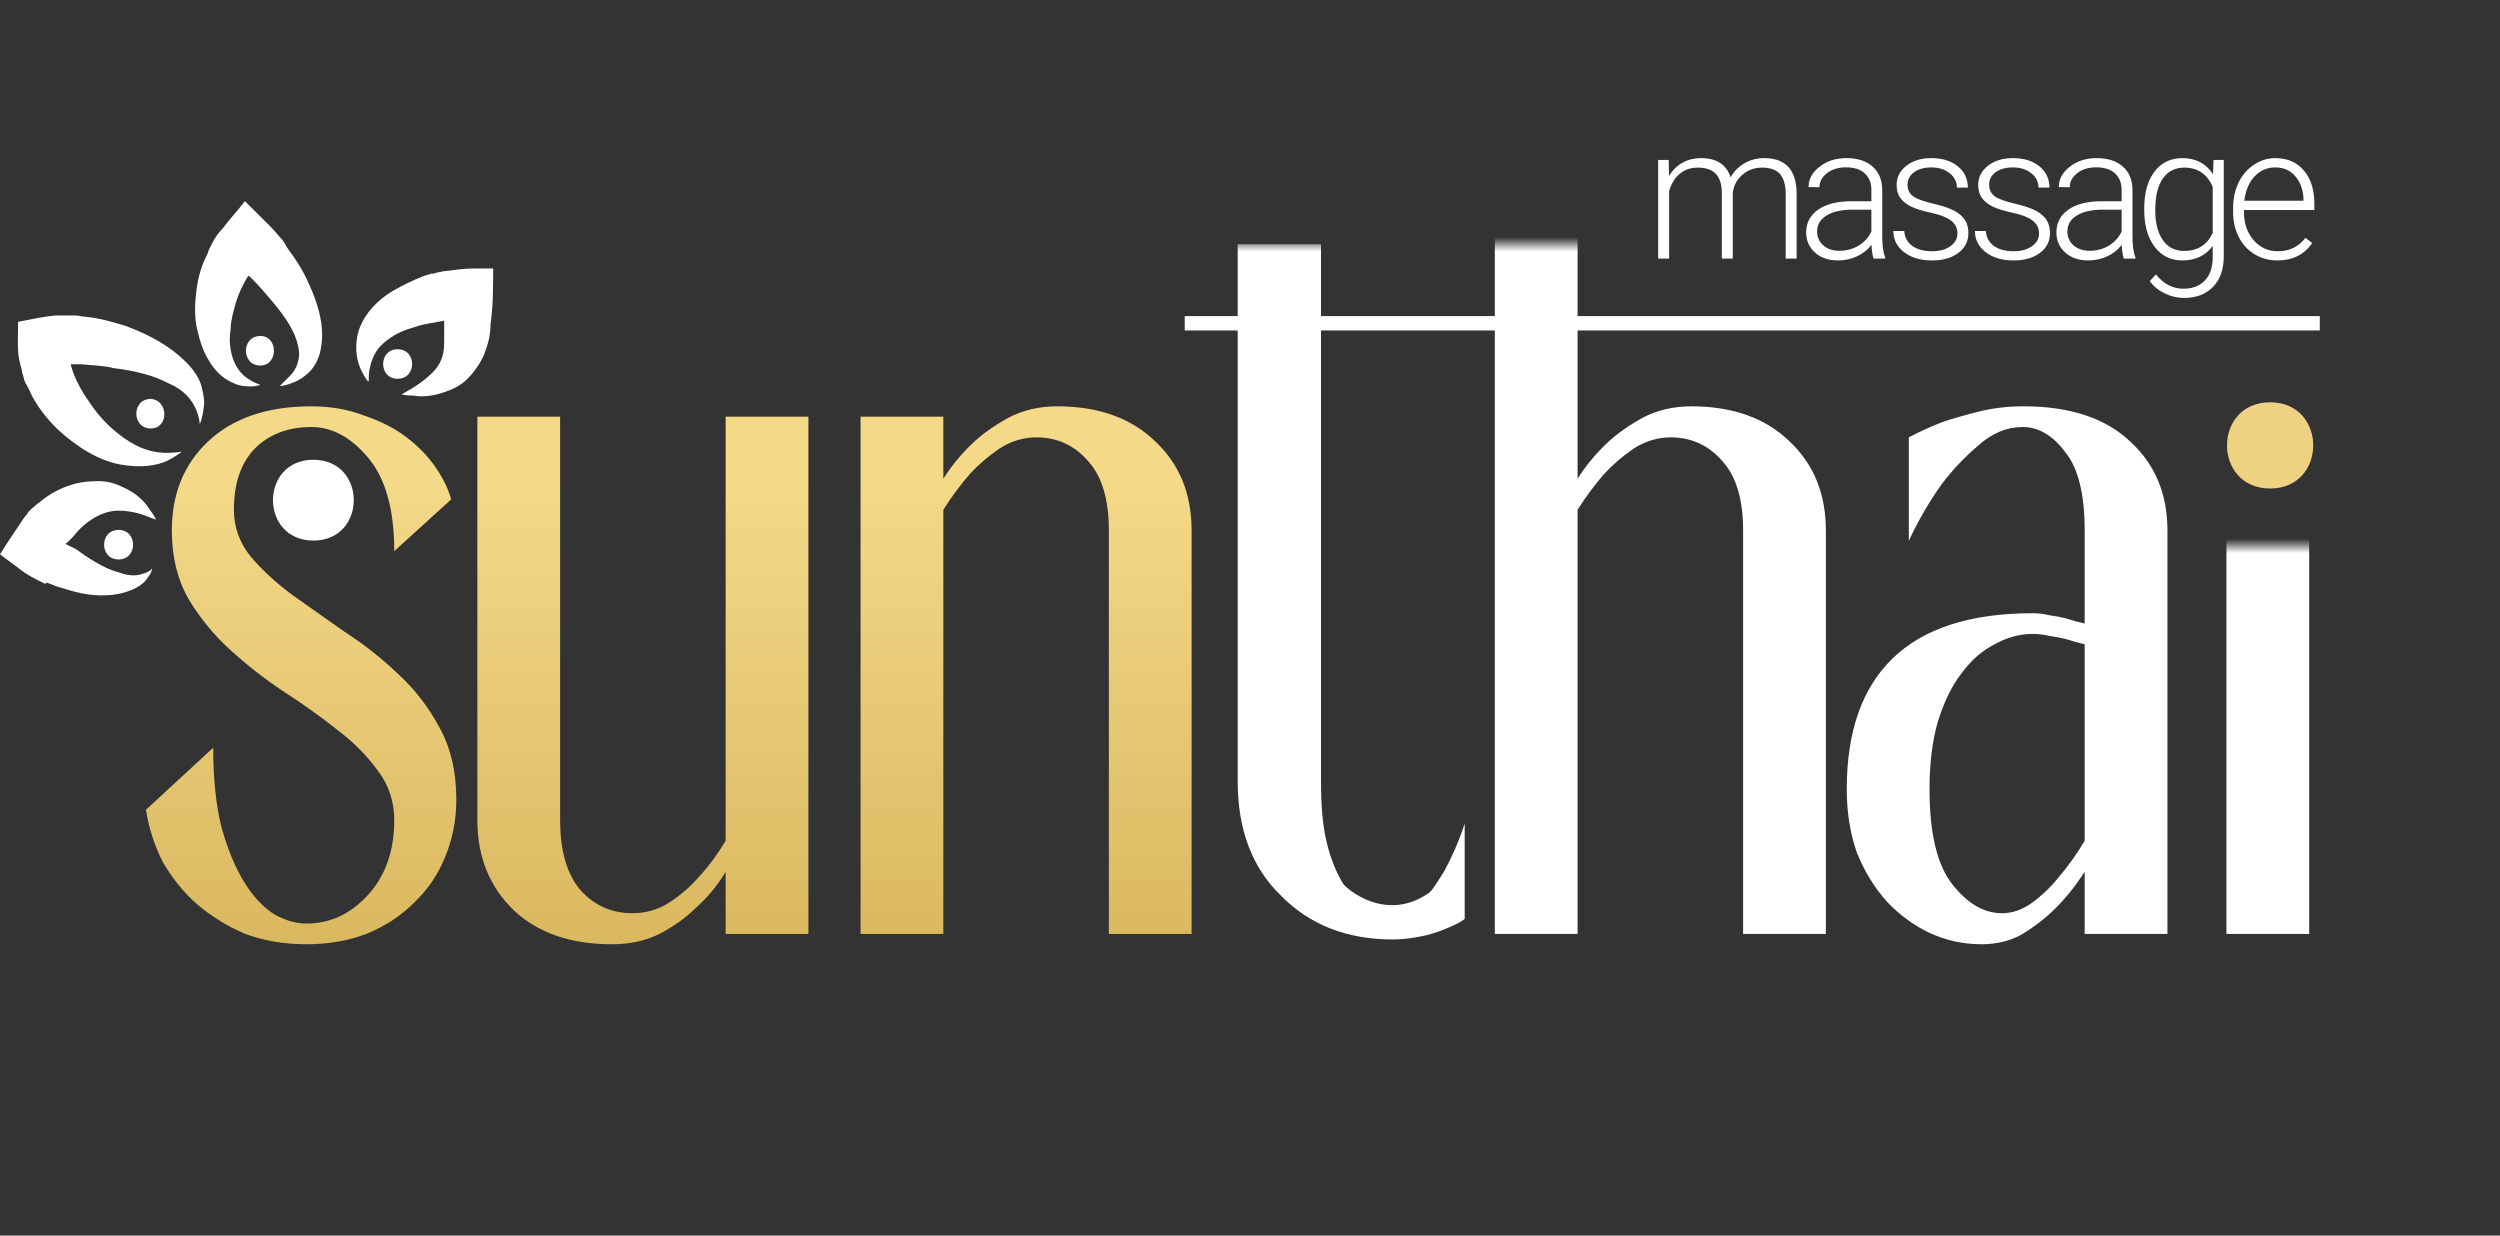
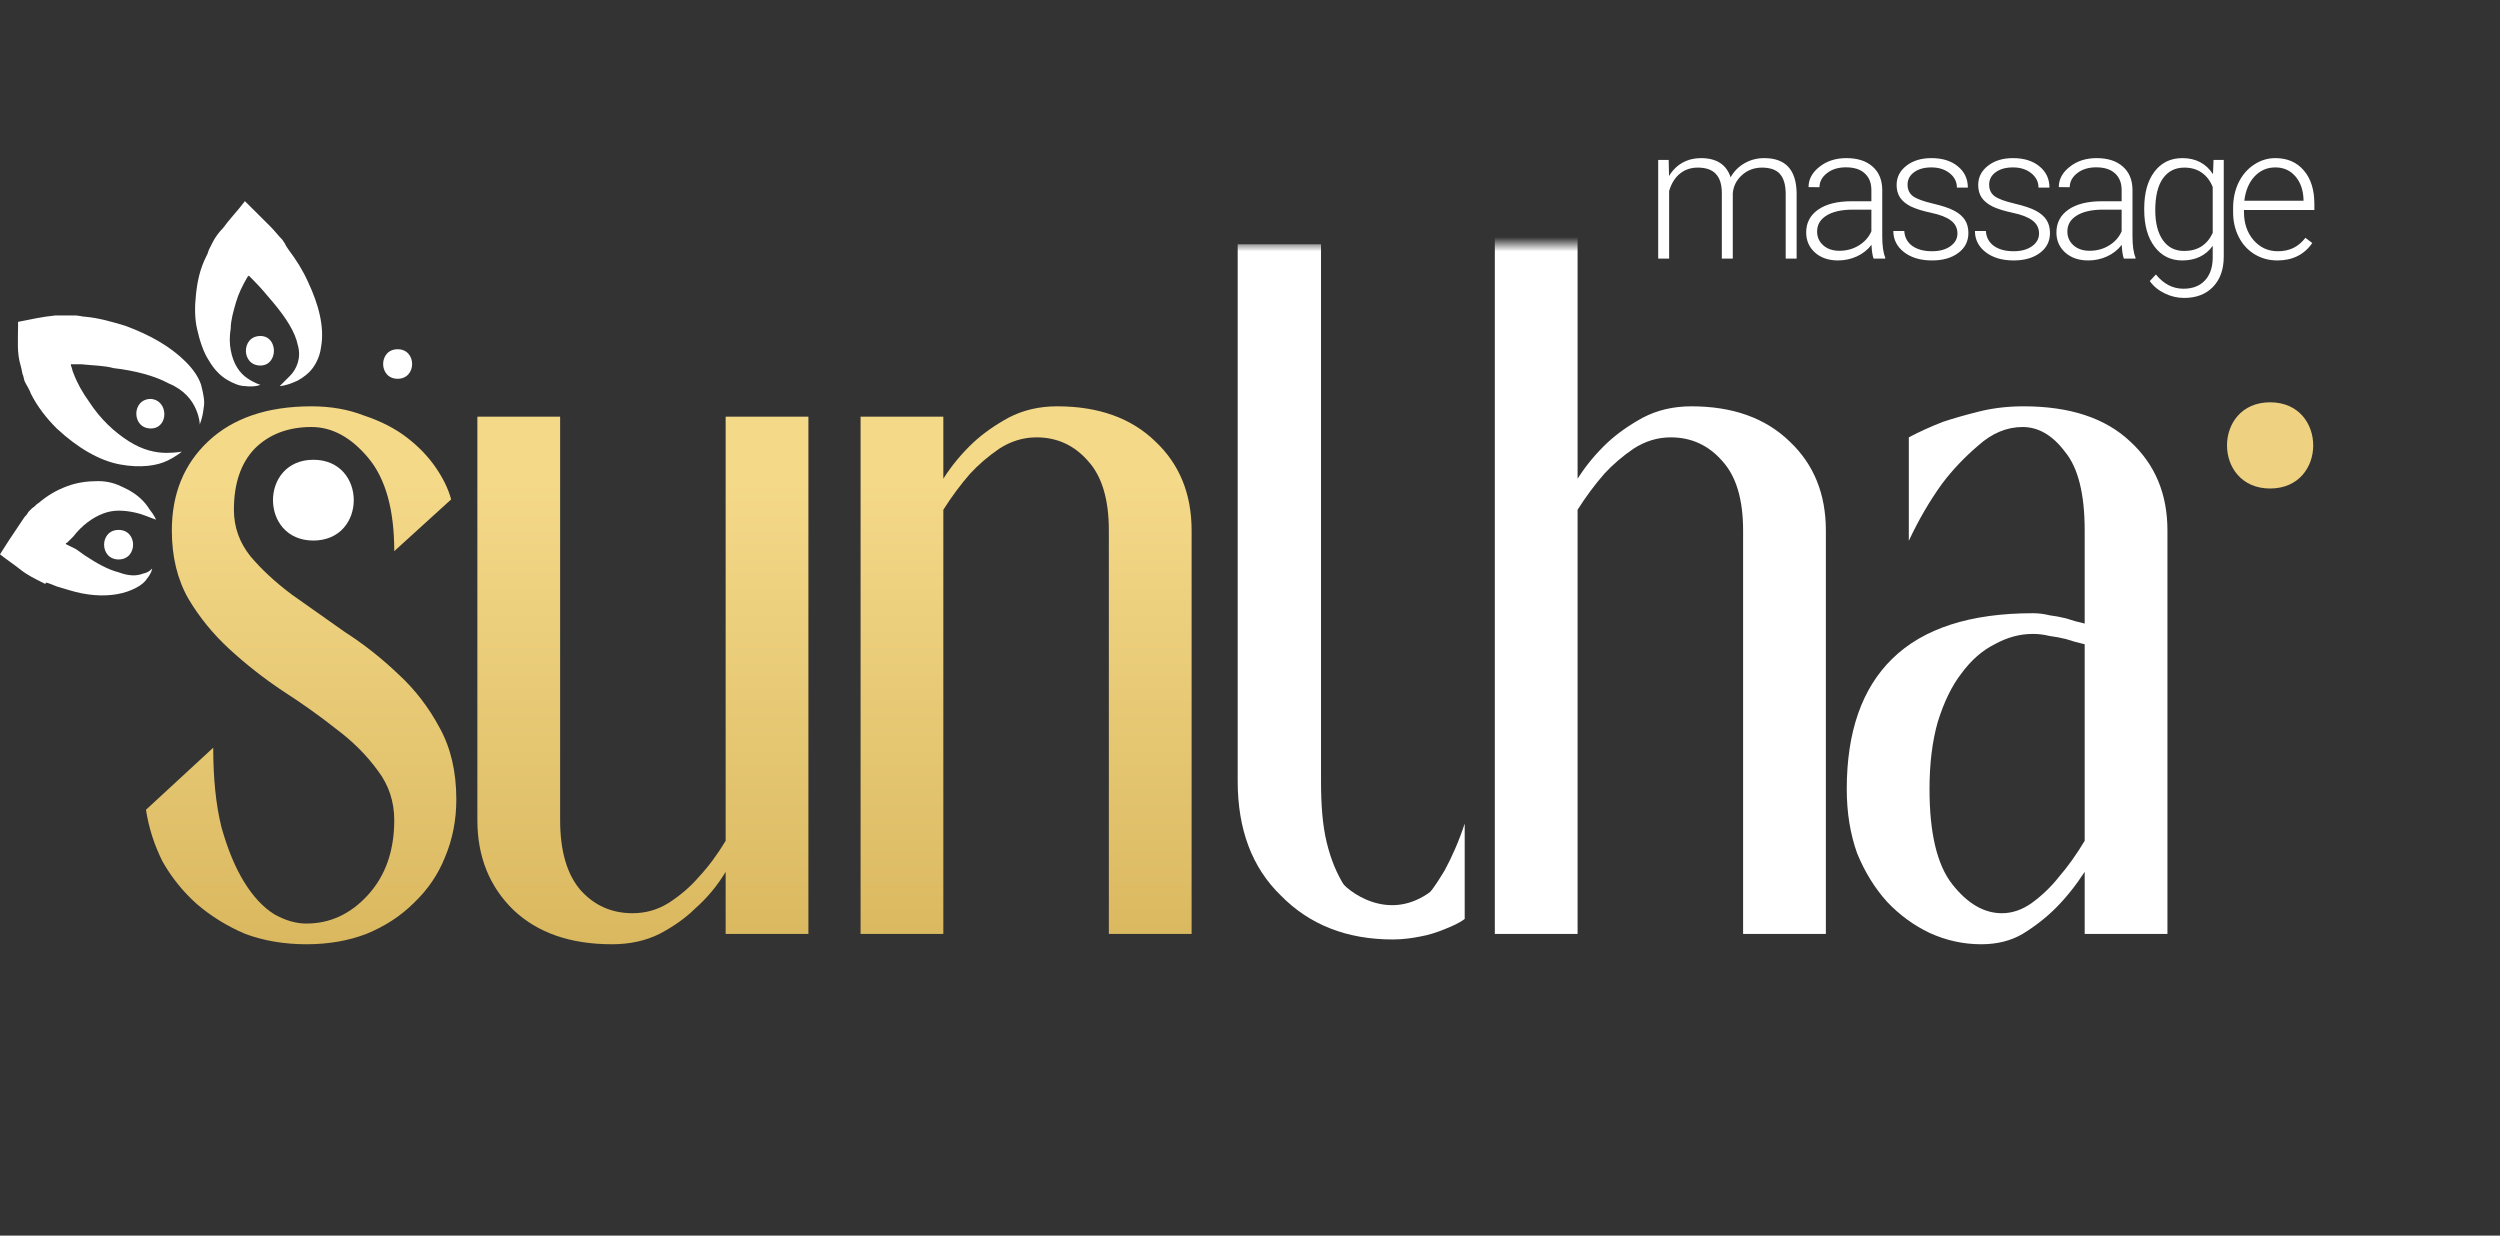
<svg xmlns="http://www.w3.org/2000/svg" width="174" height="86" viewBox="0 0 174 86" fill="none">
  <rect x="0" y="0" width="174" height="86" fill="#333333" stroke="none" />
-   <path d="M22.609 45.91C22.52 45.91 22.52 46 22.43 46L22.43 45.91C22.52 45.91 22.52 45.91 22.609 45.91Z" fill="white" />
-   <path d="M33.696 24.674C33.427 25.3 32.978 25.925 32.53 26.372C32.081 26.819 31.543 27.087 31.005 27.266C30.018 27.624 29.3 27.624 28.762 27.534C28.223 27.534 27.954 27.445 27.954 27.445L28.582 27.087C29.031 26.819 29.569 26.462 30.107 25.925C30.646 25.389 30.915 24.763 30.915 23.869C30.915 23.423 30.915 22.886 30.915 22.35C30.825 22.261 30.825 22.35 30.825 22.35L30.735 22.35L30.287 22.439C29.748 22.529 29.21 22.618 28.762 22.797C27.775 23.065 27.057 23.512 26.519 24.048C25.98 24.585 25.801 25.3 25.711 25.747C25.622 26.283 25.711 26.551 25.622 26.551C25.622 26.551 25.442 26.372 25.173 25.836C24.904 25.3 24.635 24.406 24.904 23.244C25.173 22.082 26.16 20.92 27.416 20.205C28.044 19.847 28.762 19.49 29.479 19.221C29.659 19.132 29.838 19.132 30.018 19.043L30.197 19.043L30.466 18.953C30.646 18.953 30.825 18.864 31.005 18.864C31.722 18.775 32.35 18.685 32.978 18.685L34.324 18.685C34.324 20.026 34.324 21.277 34.145 22.529C34.145 23.333 33.965 23.959 33.696 24.674Z" fill="white" />
  <path d="M1.974 35.631C2.064 35.541 2.243 35.363 2.243 35.363C2.422 35.273 2.512 35.095 2.692 35.005C3.32 34.469 3.948 34.111 4.665 33.843C5.383 33.575 6.101 33.486 6.819 33.486C7.536 33.486 8.075 33.664 8.613 33.933C9.6 34.38 10.138 35.005 10.407 35.452C10.766 35.899 10.856 36.167 10.856 36.167C10.856 36.167 10.587 36.078 10.138 35.899C9.69 35.72 8.972 35.541 8.254 35.541C7.536 35.541 6.819 35.81 6.101 36.346C5.742 36.614 5.383 36.972 5.114 37.329L4.755 37.687C4.665 37.776 4.665 37.776 4.665 37.776C4.665 37.776 4.576 37.776 4.576 37.865L4.755 37.955L4.935 38.044L5.293 38.223L5.921 38.67C6.729 39.206 7.536 39.653 8.254 39.832C8.972 40.1 9.51 40.1 9.959 39.921C10.407 39.832 10.587 39.564 10.587 39.564C10.587 39.564 10.587 39.832 10.228 40.279C9.959 40.726 9.151 41.173 8.164 41.352C7.177 41.53 6.011 41.441 4.845 41.083C4.576 40.994 4.217 40.905 3.948 40.815L3.499 40.636L3.23 40.547L3.14 40.636L2.961 40.547C2.422 40.279 1.884 40.011 1.435 39.653C0.987 39.296 0.449 38.938 -2.50057e-07 38.581L0.628 37.597C0.987 37.061 1.346 36.525 1.705 35.988C1.794 35.899 1.884 35.81 1.974 35.631Z" fill="white" />
  <path d="M21.532 25.888C21.173 26.245 20.725 26.514 20.456 26.603C19.828 26.871 19.469 26.871 19.469 26.871C19.469 26.871 19.738 26.603 20.186 26.156C20.635 25.709 20.994 24.905 20.725 24.011C20.545 23.117 19.917 22.134 19.02 21.061C18.572 20.525 18.123 19.989 17.585 19.452L17.405 19.273L17.316 19.184L17.226 19.273C16.867 19.899 16.598 20.436 16.418 21.061C16.239 21.687 16.059 22.313 16.059 22.849C15.97 23.385 15.97 23.922 16.059 24.368C16.239 25.352 16.688 25.977 17.226 26.335C17.764 26.692 18.123 26.782 18.123 26.782C18.123 26.782 17.764 26.961 17.046 26.871C16.688 26.871 16.239 26.692 15.79 26.424C15.342 26.156 14.893 25.709 14.534 25.084C14.175 24.547 13.906 23.743 13.727 22.938C13.547 22.223 13.547 21.329 13.637 20.525C13.727 19.631 13.906 18.737 14.355 17.843L14.444 17.665L14.534 17.396C14.624 17.218 14.714 17.039 14.803 16.86C14.983 16.503 15.252 16.145 15.521 15.877C15.97 15.251 16.508 14.715 17.046 14C17.674 14.626 18.213 15.162 18.841 15.787C19.11 16.056 19.379 16.413 19.648 16.681L19.828 16.95L19.917 17.128L20.097 17.396C20.635 18.111 21.084 18.827 21.443 19.631C22.16 21.151 22.609 22.759 22.34 24.19C22.25 24.905 21.891 25.53 21.532 25.888Z" fill="white" />
  <path d="M14.175 28.391C14.086 29.195 13.906 29.463 13.906 29.553C13.906 29.553 13.906 29.106 13.637 28.48C13.368 27.855 12.83 27.139 11.753 26.692C10.766 26.156 9.42 25.799 7.895 25.62C7.267 25.441 6.46 25.441 5.652 25.352L5.024 25.352C4.845 25.352 4.935 25.352 4.935 25.352L4.935 25.441C5.024 25.62 5.024 25.799 5.114 25.977C5.383 26.692 5.742 27.318 6.191 27.944C6.998 29.195 7.985 30.089 8.972 30.715C9.959 31.34 10.856 31.519 11.574 31.519C12.291 31.519 12.65 31.43 12.65 31.43C12.65 31.43 12.381 31.698 11.663 32.056C10.946 32.413 9.779 32.592 8.344 32.324C6.908 32.056 5.383 31.162 3.948 29.821C3.23 29.106 2.602 28.301 2.153 27.408C2.064 27.139 1.884 26.871 1.794 26.692L1.705 26.514L1.615 26.156C1.525 25.977 1.525 25.709 1.435 25.441C1.166 24.547 1.256 23.653 1.256 22.76L1.256 22.402C2.153 22.223 2.961 22.044 3.858 21.955C4.127 21.955 4.306 21.955 4.576 21.955C4.755 21.955 5.114 21.955 5.204 21.955C5.473 21.955 5.742 22.044 5.921 22.044C6.908 22.134 7.806 22.402 8.703 22.67C10.407 23.296 11.843 24.1 12.919 25.173C13.458 25.709 13.817 26.246 13.996 26.782C14.175 27.497 14.265 27.944 14.175 28.391Z" fill="white" />
  <path d="M18.123 25.441C16.778 25.441 16.778 23.385 18.123 23.385C19.379 23.385 19.379 25.441 18.123 25.441Z" fill="white" />
  <path d="M27.676 26.363C26.33 26.363 26.33 24.307 27.676 24.307C29.021 24.307 29.021 26.363 27.676 26.363Z" fill="white" />
  <path d="M8.254 38.938C6.908 38.938 6.908 36.882 8.254 36.882C9.6 36.882 9.6 38.938 8.254 38.938Z" fill="white" />
  <path d="M10.497 29.821C9.151 29.821 9.151 27.765 10.497 27.765C11.753 27.855 11.753 29.821 10.497 29.821Z" fill="white" />
  <path d="M21.811 37.622C18.063 37.622 18.063 32 21.811 32C25.559 32 25.559 37.622 21.811 37.622Z" fill="white" />
  <path d="M27.44 57.08C27.44 55.784 27.056 54.632 26.288 53.624C25.52 52.568 24.56 51.608 23.408 50.744C22.256 49.832 21.008 48.944 19.664 48.08C18.368 47.216 17.144 46.256 15.992 45.2C14.84 44.144 13.88 42.968 13.112 41.672C12.344 40.328 11.96 38.744 11.96 36.92C11.96 34.376 12.8 32.312 14.48 30.728C16.208 29.096 18.608 28.28 21.68 28.28C23.024 28.28 24.248 28.496 25.352 28.928C26.504 29.312 27.488 29.816 28.304 30.44C29.12 31.064 29.792 31.76 30.32 32.528C30.848 33.296 31.208 34.04 31.4 34.76L27.44 38.36C27.44 35.48 26.84 33.32 25.64 31.88C24.44 30.44 23.12 29.72 21.68 29.72C20.048 29.72 18.728 30.224 17.72 31.232C16.76 32.24 16.28 33.656 16.28 35.48C16.28 36.68 16.664 37.76 17.432 38.72C18.2 39.632 19.16 40.52 20.312 41.384C21.464 42.2 22.688 43.064 23.984 43.976C25.328 44.84 26.576 45.824 27.728 46.928C28.88 47.984 29.84 49.232 30.608 50.672C31.376 52.064 31.76 53.72 31.76 55.64C31.76 57.08 31.496 58.424 30.968 59.672C30.488 60.872 29.768 61.928 28.808 62.84C27.896 63.752 26.792 64.472 25.496 65C24.248 65.48 22.856 65.72 21.32 65.72C19.784 65.72 18.368 65.48 17.072 65C15.824 64.472 14.696 63.776 13.688 62.912C12.728 62.048 11.936 61.064 11.312 59.96C10.736 58.808 10.352 57.608 10.16 56.36L14.84 52.04C14.84 54.2 15.032 56.048 15.416 57.584C15.848 59.12 16.376 60.392 17 61.4C17.624 62.408 18.32 63.152 19.088 63.632C19.856 64.064 20.6 64.28 21.32 64.28C22.952 64.28 24.368 63.632 25.568 62.336C26.816 60.992 27.44 59.24 27.44 57.08ZM33.225 29H38.985V57.08C38.985 59.24 39.465 60.872 40.425 61.976C41.385 63.032 42.585 63.56 44.025 63.56C44.937 63.56 45.777 63.32 46.545 62.84C47.361 62.312 48.057 61.712 48.633 61.04C49.305 60.32 49.929 59.48 50.505 58.52V29H56.265V65H50.505V60.68C49.929 61.64 49.233 62.48 48.417 63.2C47.745 63.872 46.905 64.472 45.897 65C44.937 65.48 43.833 65.72 42.585 65.72C39.705 65.72 37.425 64.928 35.745 63.344C34.065 61.712 33.225 59.624 33.225 57.08V29ZM82.936 65H77.176V36.92C77.176 34.76 76.696 33.152 75.736 32.096C74.776 30.992 73.576 30.44 72.136 30.44C71.224 30.44 70.36 30.704 69.544 31.232C68.776 31.76 68.104 32.336 67.528 32.96C66.856 33.728 66.232 34.568 65.656 35.48V65H59.896V29H65.656V33.32C66.232 32.408 66.928 31.568 67.744 30.8C68.416 30.176 69.232 29.6 70.192 29.072C71.2 28.544 72.328 28.28 73.576 28.28C76.456 28.28 78.736 29.096 80.416 30.728C82.096 32.312 82.936 34.376 82.936 36.92V65Z" fill="url(#paint0_linear)" />
-   <rect x="82.457" y="22" width="79" height="1" fill="white" />
  <path d="M158 34C154 34 154 28 158 28C162 28 162 34 158 34Z" fill="#EFD281" />
  <path d="M116.14 11.132L116.165 12.249C116.419 11.834 116.736 11.523 117.117 11.316C117.498 11.108 117.921 11.005 118.387 11.005C119.47 11.005 120.158 11.449 120.45 12.338C120.695 11.91 121.023 11.582 121.434 11.354C121.844 11.121 122.297 11.005 122.792 11.005C124.265 11.005 125.016 11.809 125.045 13.417V18H124.284V13.474C124.279 12.86 124.146 12.405 123.884 12.109C123.626 11.813 123.202 11.665 122.614 11.665C122.068 11.673 121.607 11.851 121.23 12.198C120.854 12.541 120.644 12.96 120.602 13.455V18H119.84V13.417C119.836 12.829 119.696 12.39 119.421 12.103C119.151 11.811 118.732 11.665 118.165 11.665C117.686 11.665 117.276 11.802 116.933 12.077C116.59 12.348 116.336 12.752 116.171 13.29V18H115.41V11.132H116.14ZM130.401 18C130.324 17.784 130.276 17.464 130.255 17.041C129.988 17.388 129.647 17.657 129.233 17.847C128.822 18.034 128.386 18.127 127.925 18.127C127.265 18.127 126.729 17.943 126.319 17.575C125.913 17.206 125.71 16.741 125.71 16.178C125.71 15.509 125.987 14.98 126.541 14.591C127.1 14.202 127.876 14.007 128.871 14.007H130.248V13.226C130.248 12.735 130.096 12.35 129.791 12.071C129.491 11.787 129.051 11.646 128.471 11.646C127.942 11.646 127.504 11.781 127.157 12.052C126.81 12.323 126.636 12.649 126.636 13.03L125.875 13.023C125.875 12.477 126.129 12.005 126.636 11.608C127.144 11.206 127.768 11.005 128.509 11.005C129.275 11.005 129.878 11.197 130.318 11.582C130.762 11.963 130.991 12.496 131.004 13.182V16.432C131.004 17.096 131.073 17.593 131.213 17.924V18H130.401ZM128.014 17.454C128.522 17.454 128.974 17.331 129.372 17.086C129.774 16.84 130.066 16.512 130.248 16.102V14.591H128.89C128.132 14.6 127.54 14.739 127.112 15.01C126.685 15.277 126.471 15.645 126.471 16.114C126.471 16.5 126.613 16.819 126.897 17.073C127.184 17.327 127.557 17.454 128.014 17.454ZM136.238 16.254C136.238 15.877 136.086 15.575 135.781 15.346C135.481 15.118 135.026 14.94 134.416 14.813C133.807 14.682 133.333 14.534 132.994 14.369C132.66 14.2 132.41 13.994 132.245 13.753C132.085 13.512 132.004 13.22 132.004 12.877C132.004 12.335 132.231 11.889 132.683 11.538C133.136 11.182 133.716 11.005 134.423 11.005C135.189 11.005 135.802 11.195 136.263 11.576C136.729 11.953 136.962 12.446 136.962 13.055H136.2C136.2 12.653 136.031 12.319 135.692 12.052C135.358 11.785 134.935 11.652 134.423 11.652C133.923 11.652 133.521 11.764 133.217 11.989C132.916 12.209 132.766 12.496 132.766 12.852C132.766 13.195 132.891 13.461 133.14 13.652C133.394 13.838 133.854 14.009 134.518 14.166C135.187 14.322 135.686 14.489 136.016 14.667C136.35 14.845 136.598 15.059 136.759 15.308C136.919 15.558 137 15.861 137 16.216C137 16.796 136.765 17.259 136.295 17.606C135.83 17.953 135.22 18.127 134.467 18.127C133.667 18.127 133.018 17.934 132.518 17.549C132.023 17.16 131.776 16.669 131.776 16.076H132.537C132.567 16.521 132.753 16.868 133.096 17.117C133.443 17.363 133.9 17.486 134.467 17.486C134.996 17.486 135.423 17.369 135.749 17.137C136.075 16.904 136.238 16.61 136.238 16.254ZM141.917 16.254C141.917 15.877 141.765 15.575 141.46 15.346C141.159 15.118 140.705 14.94 140.095 14.813C139.486 14.682 139.012 14.534 138.673 14.369C138.339 14.2 138.089 13.994 137.924 13.753C137.763 13.512 137.683 13.22 137.683 12.877C137.683 12.335 137.909 11.889 138.362 11.538C138.815 11.182 139.395 11.005 140.102 11.005C140.867 11.005 141.481 11.195 141.942 11.576C142.408 11.953 142.641 12.446 142.641 13.055H141.879C141.879 12.653 141.71 12.319 141.371 12.052C141.037 11.785 140.614 11.652 140.102 11.652C139.602 11.652 139.2 11.764 138.895 11.989C138.595 12.209 138.445 12.496 138.445 12.852C138.445 13.195 138.57 13.461 138.819 13.652C139.073 13.838 139.532 14.009 140.197 14.166C140.865 14.322 141.365 14.489 141.695 14.667C142.029 14.845 142.277 15.059 142.437 15.308C142.598 15.558 142.679 15.861 142.679 16.216C142.679 16.796 142.444 17.259 141.974 17.606C141.509 17.953 140.899 18.127 140.146 18.127C139.346 18.127 138.697 17.934 138.197 17.549C137.702 17.16 137.455 16.669 137.455 16.076H138.216C138.246 16.521 138.432 16.868 138.775 17.117C139.122 17.363 139.579 17.486 140.146 17.486C140.675 17.486 141.102 17.369 141.428 17.137C141.754 16.904 141.917 16.61 141.917 16.254ZM147.818 18C147.742 17.784 147.693 17.464 147.672 17.041C147.405 17.388 147.065 17.657 146.65 17.847C146.24 18.034 145.804 18.127 145.342 18.127C144.682 18.127 144.147 17.943 143.736 17.575C143.33 17.206 143.127 16.741 143.127 16.178C143.127 15.509 143.404 14.98 143.959 14.591C144.517 14.202 145.294 14.007 146.288 14.007H147.666V13.226C147.666 12.735 147.513 12.35 147.209 12.071C146.908 11.787 146.468 11.646 145.888 11.646C145.359 11.646 144.921 11.781 144.574 12.052C144.227 12.323 144.054 12.649 144.054 13.03L143.292 13.023C143.292 12.477 143.546 12.005 144.054 11.608C144.562 11.206 145.186 11.005 145.926 11.005C146.692 11.005 147.295 11.197 147.735 11.582C148.18 11.963 148.408 12.496 148.421 13.182V16.432C148.421 17.096 148.491 17.593 148.631 17.924V18H147.818ZM145.431 17.454C145.939 17.454 146.392 17.331 146.79 17.086C147.192 16.84 147.484 16.512 147.666 16.102V14.591H146.307C145.55 14.6 144.957 14.739 144.53 15.01C144.103 15.277 143.889 15.645 143.889 16.114C143.889 16.5 144.031 16.819 144.314 17.073C144.602 17.327 144.974 17.454 145.431 17.454ZM149.238 14.502C149.238 13.427 149.475 12.577 149.949 11.95C150.427 11.32 151.074 11.005 151.891 11.005C152.826 11.005 153.537 11.377 154.024 12.122L154.062 11.132H154.773V17.86C154.773 18.744 154.525 19.445 154.03 19.961C153.535 20.477 152.864 20.736 152.018 20.736C151.54 20.736 151.083 20.628 150.647 20.412C150.215 20.2 149.874 19.917 149.625 19.561L150.05 19.104C150.588 19.764 151.227 20.095 151.967 20.095C152.602 20.095 153.097 19.906 153.452 19.529C153.808 19.157 153.992 18.639 154.005 17.974V17.111C153.518 17.788 152.809 18.127 151.878 18.127C151.083 18.127 150.444 17.809 149.961 17.175C149.479 16.54 149.238 15.683 149.238 14.604V14.502ZM150.006 14.636C150.006 15.511 150.181 16.203 150.533 16.711C150.884 17.215 151.379 17.467 152.018 17.467C152.953 17.467 153.615 17.048 154.005 16.21V13.017C153.827 12.577 153.571 12.242 153.237 12.014C152.902 11.781 152.5 11.665 152.031 11.665C151.392 11.665 150.894 11.917 150.539 12.42C150.183 12.919 150.006 13.658 150.006 14.636ZM158.503 18.127C157.919 18.127 157.39 17.983 156.916 17.695C156.446 17.407 156.08 17.007 155.818 16.495C155.555 15.979 155.424 15.401 155.424 14.762V14.489C155.424 13.829 155.551 13.235 155.805 12.706C156.063 12.177 156.421 11.762 156.878 11.462C157.335 11.157 157.83 11.005 158.363 11.005C159.197 11.005 159.857 11.29 160.344 11.862C160.835 12.429 161.08 13.205 161.08 14.191V14.617H156.18V14.762C156.18 15.541 156.402 16.191 156.846 16.711C157.295 17.227 157.858 17.486 158.535 17.486C158.941 17.486 159.298 17.412 159.607 17.263C159.921 17.115 160.204 16.878 160.458 16.552L160.934 16.914C160.375 17.723 159.565 18.127 158.503 18.127ZM158.363 11.652C157.792 11.652 157.31 11.862 156.916 12.28C156.527 12.7 156.29 13.262 156.205 13.969H160.325V13.886C160.304 13.226 160.115 12.689 159.76 12.274C159.404 11.86 158.939 11.652 158.363 11.652Z" fill="white" />
  <mask id="mask0" mask-type="alpha" maskUnits="userSpaceOnUse" x="77" y="16" width="97" height="57">
    <rect width="97" height="56" transform="matrix(1 0 0 -1 77 73)" fill="white" />
  </mask>
  <g mask="url(#mask0)">
    <path d="M127.08 65H121.32V36.92C121.32 34.76 120.84 33.152 119.88 32.096C118.92 30.992 117.72 30.44 116.28 30.44C115.368 30.44 114.504 30.704 113.688 31.232C112.92 31.76 112.248 32.336 111.672 32.96C111 33.728 110.376 34.568 109.8 35.48V65H104.04V14.6H109.8V33.32C110.376 32.408 111.072 31.568 111.888 30.8C112.56 30.176 113.376 29.6 114.336 29.072C115.344 28.544 116.472 28.28 117.72 28.28C120.6 28.28 122.88 29.096 124.56 30.728C126.24 32.312 127.08 34.376 127.08 36.92V65ZM150.854 65H145.094V60.68C144.47 61.64 143.798 62.48 143.078 63.2C142.406 63.872 141.638 64.472 140.774 65C139.958 65.48 138.998 65.72 137.894 65.72C136.646 65.72 135.446 65.456 134.294 64.928C133.19 64.4 132.206 63.68 131.342 62.768C130.478 61.808 129.782 60.68 129.254 59.384C128.774 58.04 128.534 56.552 128.534 54.92C128.534 50.936 129.59 47.912 131.702 45.848C133.862 43.736 137.126 42.68 141.494 42.68C141.878 42.68 142.262 42.728 142.646 42.824C143.03 42.872 143.414 42.944 143.798 43.04C144.23 43.184 144.662 43.304 145.094 43.4V36.92C145.094 34.376 144.638 32.552 143.726 31.448C142.862 30.296 141.878 29.72 140.774 29.72C139.67 29.72 138.638 30.152 137.678 31.016C136.718 31.832 135.878 32.72 135.158 33.68C134.294 34.88 133.526 36.2 132.854 37.64V30.44C133.574 30.056 134.366 29.696 135.23 29.36C135.95 29.12 136.79 28.88 137.75 28.64C138.71 28.4 139.742 28.28 140.846 28.28C144.062 28.28 146.534 29.096 148.262 30.728C149.99 32.312 150.854 34.376 150.854 36.92V65ZM141.494 44.12C140.582 44.12 139.694 44.36 138.83 44.84C137.966 45.272 137.198 45.944 136.526 46.856C135.854 47.72 135.302 48.848 134.87 50.24C134.486 51.584 134.294 53.144 134.294 54.92C134.294 57.992 134.822 60.2 135.878 61.544C136.934 62.888 138.086 63.56 139.334 63.56C140.054 63.56 140.75 63.32 141.422 62.84C142.142 62.312 142.766 61.712 143.294 61.04C143.918 60.32 144.518 59.48 145.094 58.52V44.84C144.662 44.744 144.23 44.624 143.798 44.48C143.414 44.384 143.03 44.312 142.646 44.264C142.262 44.168 141.878 44.12 141.494 44.12Z" fill="white" />
    <g clip-path="url(#clip0)">
      <path d="M86.143 9.5V54.362C86.143 57.731 87.143 60.385 89.143 62.325C91.143 64.366 93.743 65.387 96.943 65.387C97.643 65.387 98.343 65.285 98.843 65.183C99.443 65.081 100.043 64.877 100.543 64.673C101.043 64.469 101.543 64.264 101.943 63.958V57.323C101.543 58.548 101.043 59.671 100.543 60.589C100.043 61.406 99.543 62.223 98.843 62.835C98.243 63.55 97.643 63.856 96.943 63.856C96.443 63.856 95.843 63.652 95.243 63.346C94.643 62.937 94.143 62.325 93.543 61.61C93.043 60.794 92.643 59.875 92.343 58.65C92.043 57.425 91.943 55.996 91.943 54.362V9.5" fill="white" />
      <path d="M92.543 62C93.685 63.334 97.114 65.431 100.542 62.572" stroke="white" stroke-width="2" />
    </g>
  </g>
  <mask id="mask1" mask-type="alpha" maskUnits="userSpaceOnUse" x="150" y="38" width="15" height="29">
    <rect width="15" height="29" transform="matrix(1 0 0 -1 150 67)" fill="white" />
  </mask>
  <g mask="url(#mask1)">
    <mask id="mask2" mask-type="alpha" maskUnits="userSpaceOnUse" x="75" y="17" width="97" height="56">
-       <rect width="97" height="56" transform="matrix(1 0 0 -1 75 73)" fill="white" />
-     </mask>
+       </mask>
    <g mask="url(#mask2)">
-       <path d="M160.72 65H154.96V29H160.72V65ZM157.84 14.6C158.944 14.6 159.808 14.936 160.432 15.608C161.104 16.232 161.44 17.096 161.44 18.2C161.44 19.304 161.104 20.192 160.432 20.864C159.808 21.488 158.944 21.8 157.84 21.8C156.736 21.8 155.848 21.488 155.176 20.864C154.552 20.192 154.24 19.304 154.24 18.2C154.24 17.096 154.552 16.232 155.176 15.608C155.848 14.936 156.736 14.6 157.84 14.6Z" fill="white" />
-     </g>
+       </g>
  </g>
  <defs>
    <linearGradient id="paint0_linear" x1="48" y1="33.5" x2="48" y2="77.5" gradientUnits="userSpaceOnUse">
      <stop stop-color="#F4D989" />
      <stop offset="1" stop-color="#D0AC50" />
    </linearGradient>
    <clipPath id="clip0">
      <rect width="22" height="49" fill="white" transform="translate(80.543 17)" />
    </clipPath>
  </defs>
</svg>